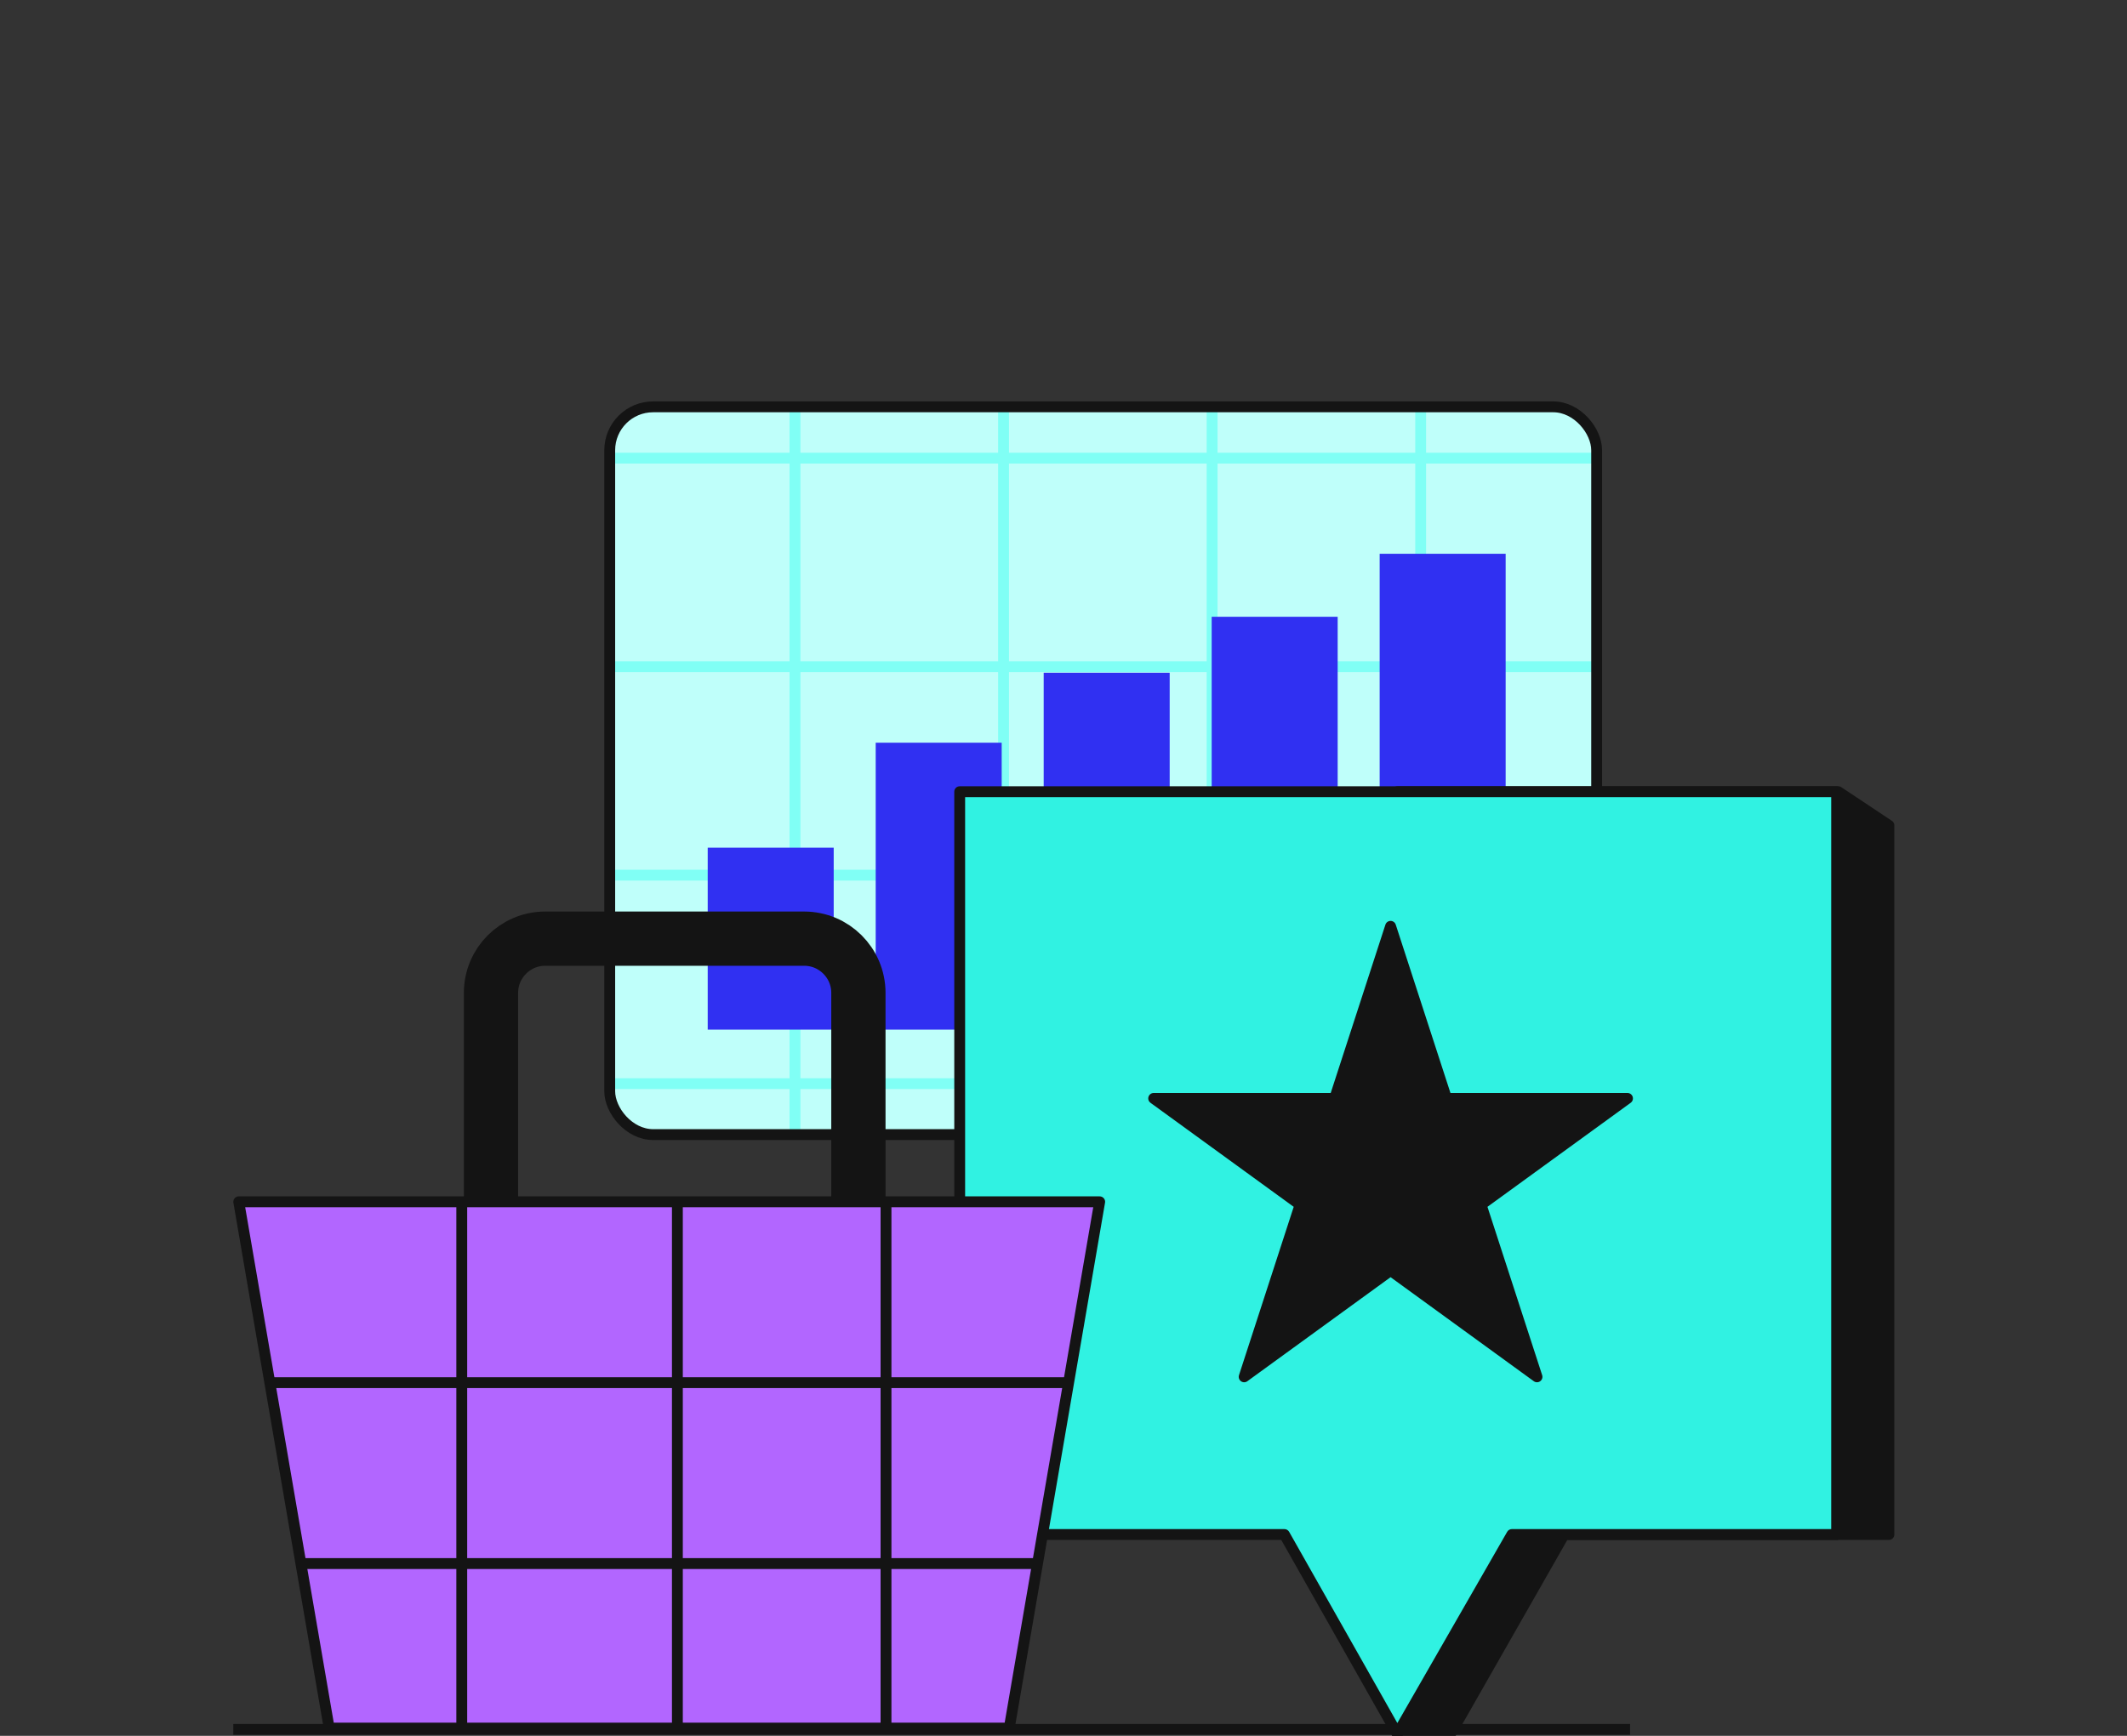
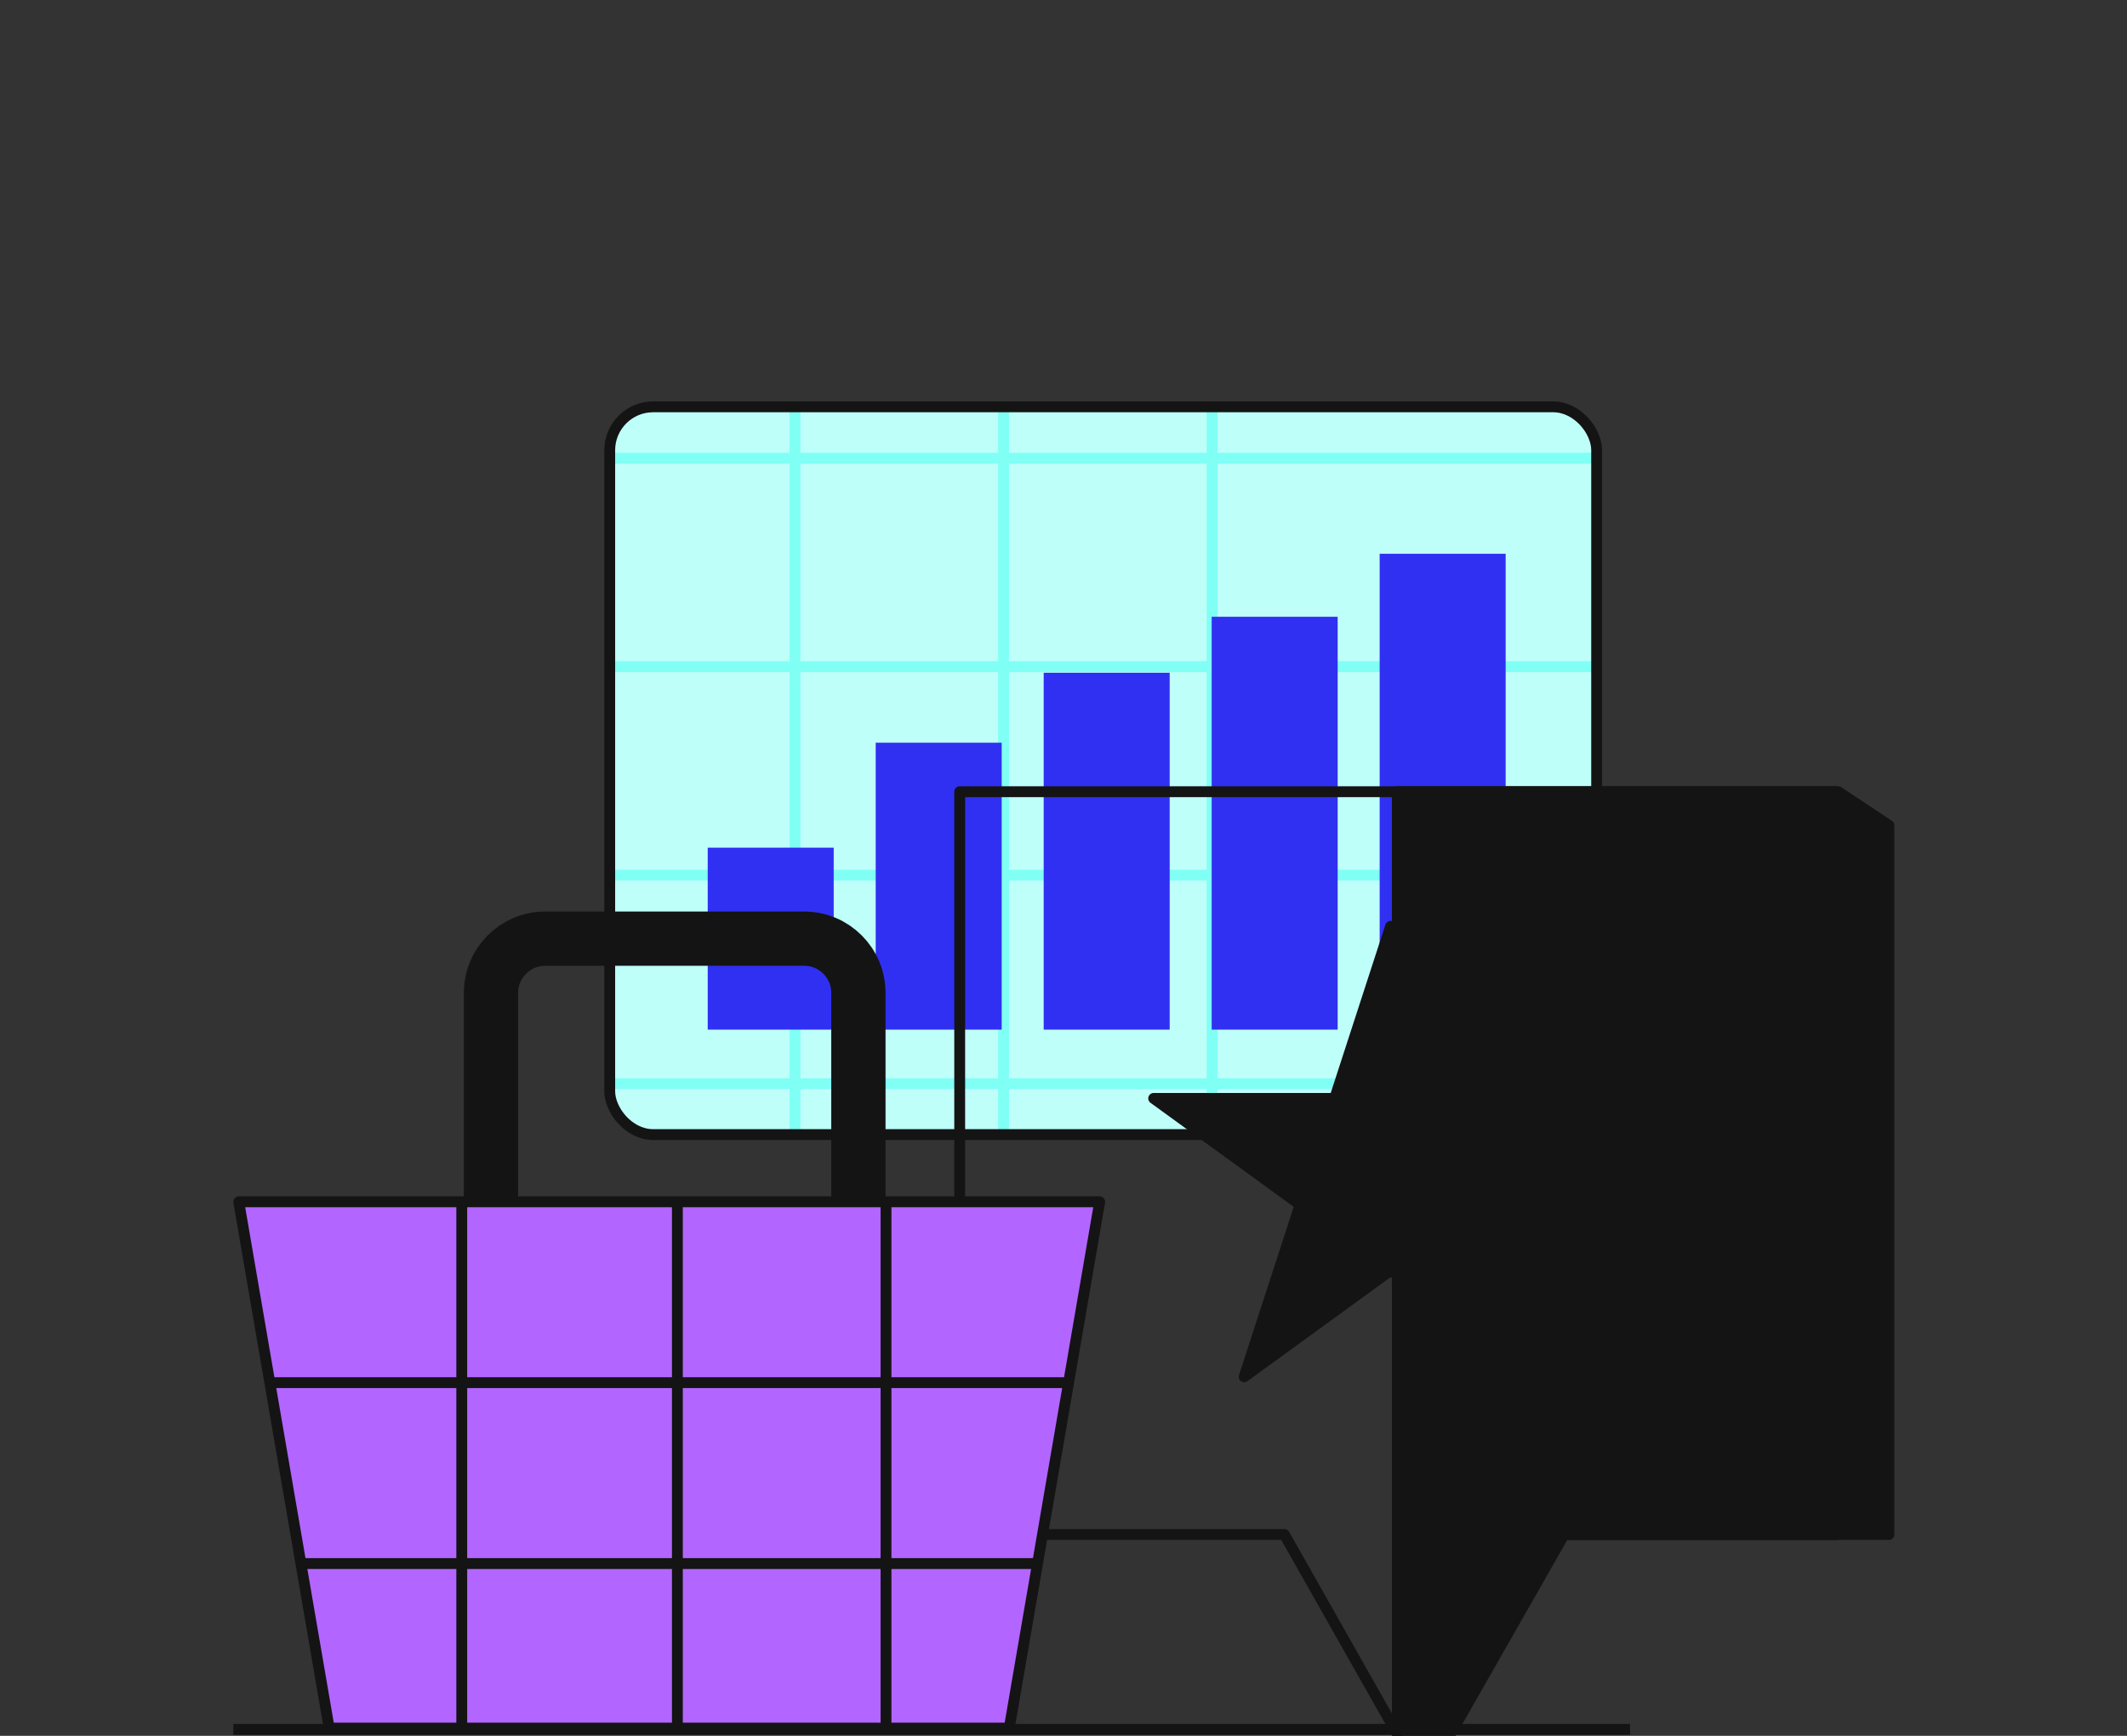
<svg xmlns="http://www.w3.org/2000/svg" width="392" height="320" viewBox="0 0 392 320" fill="none">
  <rect x="0" y="0" width="392" height="320" fill="#333333" stroke="none" />
  <g clip-path="url(#clip0_382_3597)">
    <g clip-path="url(#clip1_382_3597)">
      <rect x="112.369" y="75" width="181.889" height="134.159" rx="8" fill="#BFFFFA" />
      <line x1="87.86" y1="84.458" x2="472.226" y2="84.458" stroke="#80FFF5" stroke-width="2" />
      <line x1="87.86" y1="122.894" x2="472.226" y2="122.894" stroke="#80FFF5" stroke-width="2" />
      <line x1="87.86" y1="161.331" x2="472.226" y2="161.331" stroke="#80FFF5" stroke-width="2" />
      <line x1="87.86" y1="199.768" x2="472.226" y2="199.768" stroke="#80FFF5" stroke-width="2" />
      <line x1="146.515" y1="35.01" x2="146.515" y2="482.637" stroke="#80FFF5" stroke-width="2" />
      <line x1="184.952" y1="35.01" x2="184.952" y2="482.637" stroke="#80FFF5" stroke-width="2" />
      <line x1="223.388" y1="35.01" x2="223.388" y2="482.637" stroke="#80FFF5" stroke-width="2" />
-       <line x1="261.825" y1="35.01" x2="261.825" y2="482.637" stroke="#80FFF5" stroke-width="2" />
      <rect x="130.429" y="156.27" width="23.22" height="33.54" fill="#3030F2" />
      <rect x="161.389" y="136.919" width="23.22" height="52.89" fill="#3030F2" />
      <rect x="192.349" y="124.02" width="23.22" height="65.79" fill="#3030F2" />
      <rect x="223.309" y="113.7" width="23.22" height="76.109" fill="#3030F2" />
      <rect x="254.268" y="102.09" width="23.22" height="87.719" fill="#3030F2" />
    </g>
    <rect x="112.369" y="75" width="181.889" height="134.159" rx="8" stroke="#141414" stroke-width="2" />
    <path d="M257.52 319.662H267.313L288.272 282.885H348.121V152.153L338.793 145.949H257.52L257.52 319.662Z" fill="#141414" stroke="#141414" stroke-width="2" stroke-linejoin="round" />
-     <path fill-rule="evenodd" clip-rule="evenodd" d="M338.485 145.949H176.869V282.885H236.715L257.521 319.662L278.635 282.885H338.485V145.949Z" fill="#30F2E2" />
    <path d="M176.869 145.949V144.949C176.317 144.949 175.869 145.397 175.869 145.949H176.869ZM338.485 145.949H339.485C339.485 145.397 339.037 144.949 338.485 144.949V145.949ZM176.869 282.885H175.869C175.869 283.437 176.317 283.885 176.869 283.885V282.885ZM236.715 282.885L237.586 282.392C237.408 282.079 237.076 281.885 236.715 281.885V282.885ZM257.521 319.662L256.651 320.154C256.828 320.467 257.159 320.661 257.518 320.662C257.877 320.663 258.21 320.472 258.389 320.16L257.521 319.662ZM278.635 282.885V281.885C278.277 281.885 277.946 282.076 277.768 282.387L278.635 282.885ZM338.485 282.885V283.885C339.037 283.885 339.485 283.437 339.485 282.885H338.485ZM176.869 146.949H338.485V144.949H176.869V146.949ZM177.869 282.885V145.949H175.869V282.885H177.869ZM236.715 281.885H176.869V283.885H236.715V281.885ZM258.392 319.17L237.586 282.392L235.845 283.377L256.651 320.154L258.392 319.17ZM277.768 282.387L256.654 319.164L258.389 320.16L279.503 283.382L277.768 282.387ZM338.485 281.885H278.635V283.885H338.485V281.885ZM337.485 145.949V282.885H339.485V145.949H337.485Z" fill="#141414" />
-     <path d="M256.28 170.765L266.588 202.488H299.943L272.958 222.094L283.265 253.817L256.28 234.211L229.295 253.817L239.603 222.094L212.618 202.488H245.973L256.28 170.765Z" fill="#141414" stroke="#141414" stroke-width="2" stroke-linejoin="round" />
+     <path d="M256.28 170.765L266.588 202.488H299.943L272.958 222.094L283.265 253.817L256.28 234.211L229.295 253.817L239.603 222.094L212.618 202.488H245.973Z" fill="#141414" stroke="#141414" stroke-width="2" stroke-linejoin="round" />
    <path d="M44 318.808H299.418" stroke="#141414" stroke-width="2" stroke-linecap="square" />
    <path d="M90.489 183.039C90.489 177.516 94.966 173.039 100.489 173.039H148.201C153.724 173.039 158.201 177.516 158.201 183.039V245.804H90.489V183.039Z" stroke="#141414" stroke-width="10" stroke-linejoin="round" />
    <path d="M44 221.549H202.669L186.002 318.569H60.667L44 221.549Z" fill="#B266FF" stroke="#141414" stroke-width="2" stroke-linejoin="round" />
    <line x1="124.84" y1="221.549" x2="124.84" y2="318.569" stroke="#141414" stroke-width="2" stroke-linejoin="round" />
    <line x1="85.101" y1="220.836" x2="85.101" y2="318.57" stroke="#141414" stroke-width="2" stroke-linejoin="round" />
    <line x1="163.288" y1="220.836" x2="163.288" y2="318.57" stroke="#141414" stroke-width="2" stroke-linejoin="round" />
    <line x1="196.605" y1="254.89" x2="49.053" y2="254.89" stroke="#141414" stroke-width="2" stroke-linejoin="round" />
    <line x1="190.541" y1="288.24" x2="55.117" y2="288.24" stroke="#141414" stroke-width="2" stroke-linejoin="round" />
  </g>
  <defs>
    <clipPath id="clip0_382_3597">
      <rect width="392" height="320" fill="white" />
    </clipPath>
    <clipPath id="clip1_382_3597">
      <rect x="112.369" y="75" width="181.889" height="134.159" rx="8" fill="white" />
    </clipPath>
  </defs>
</svg>